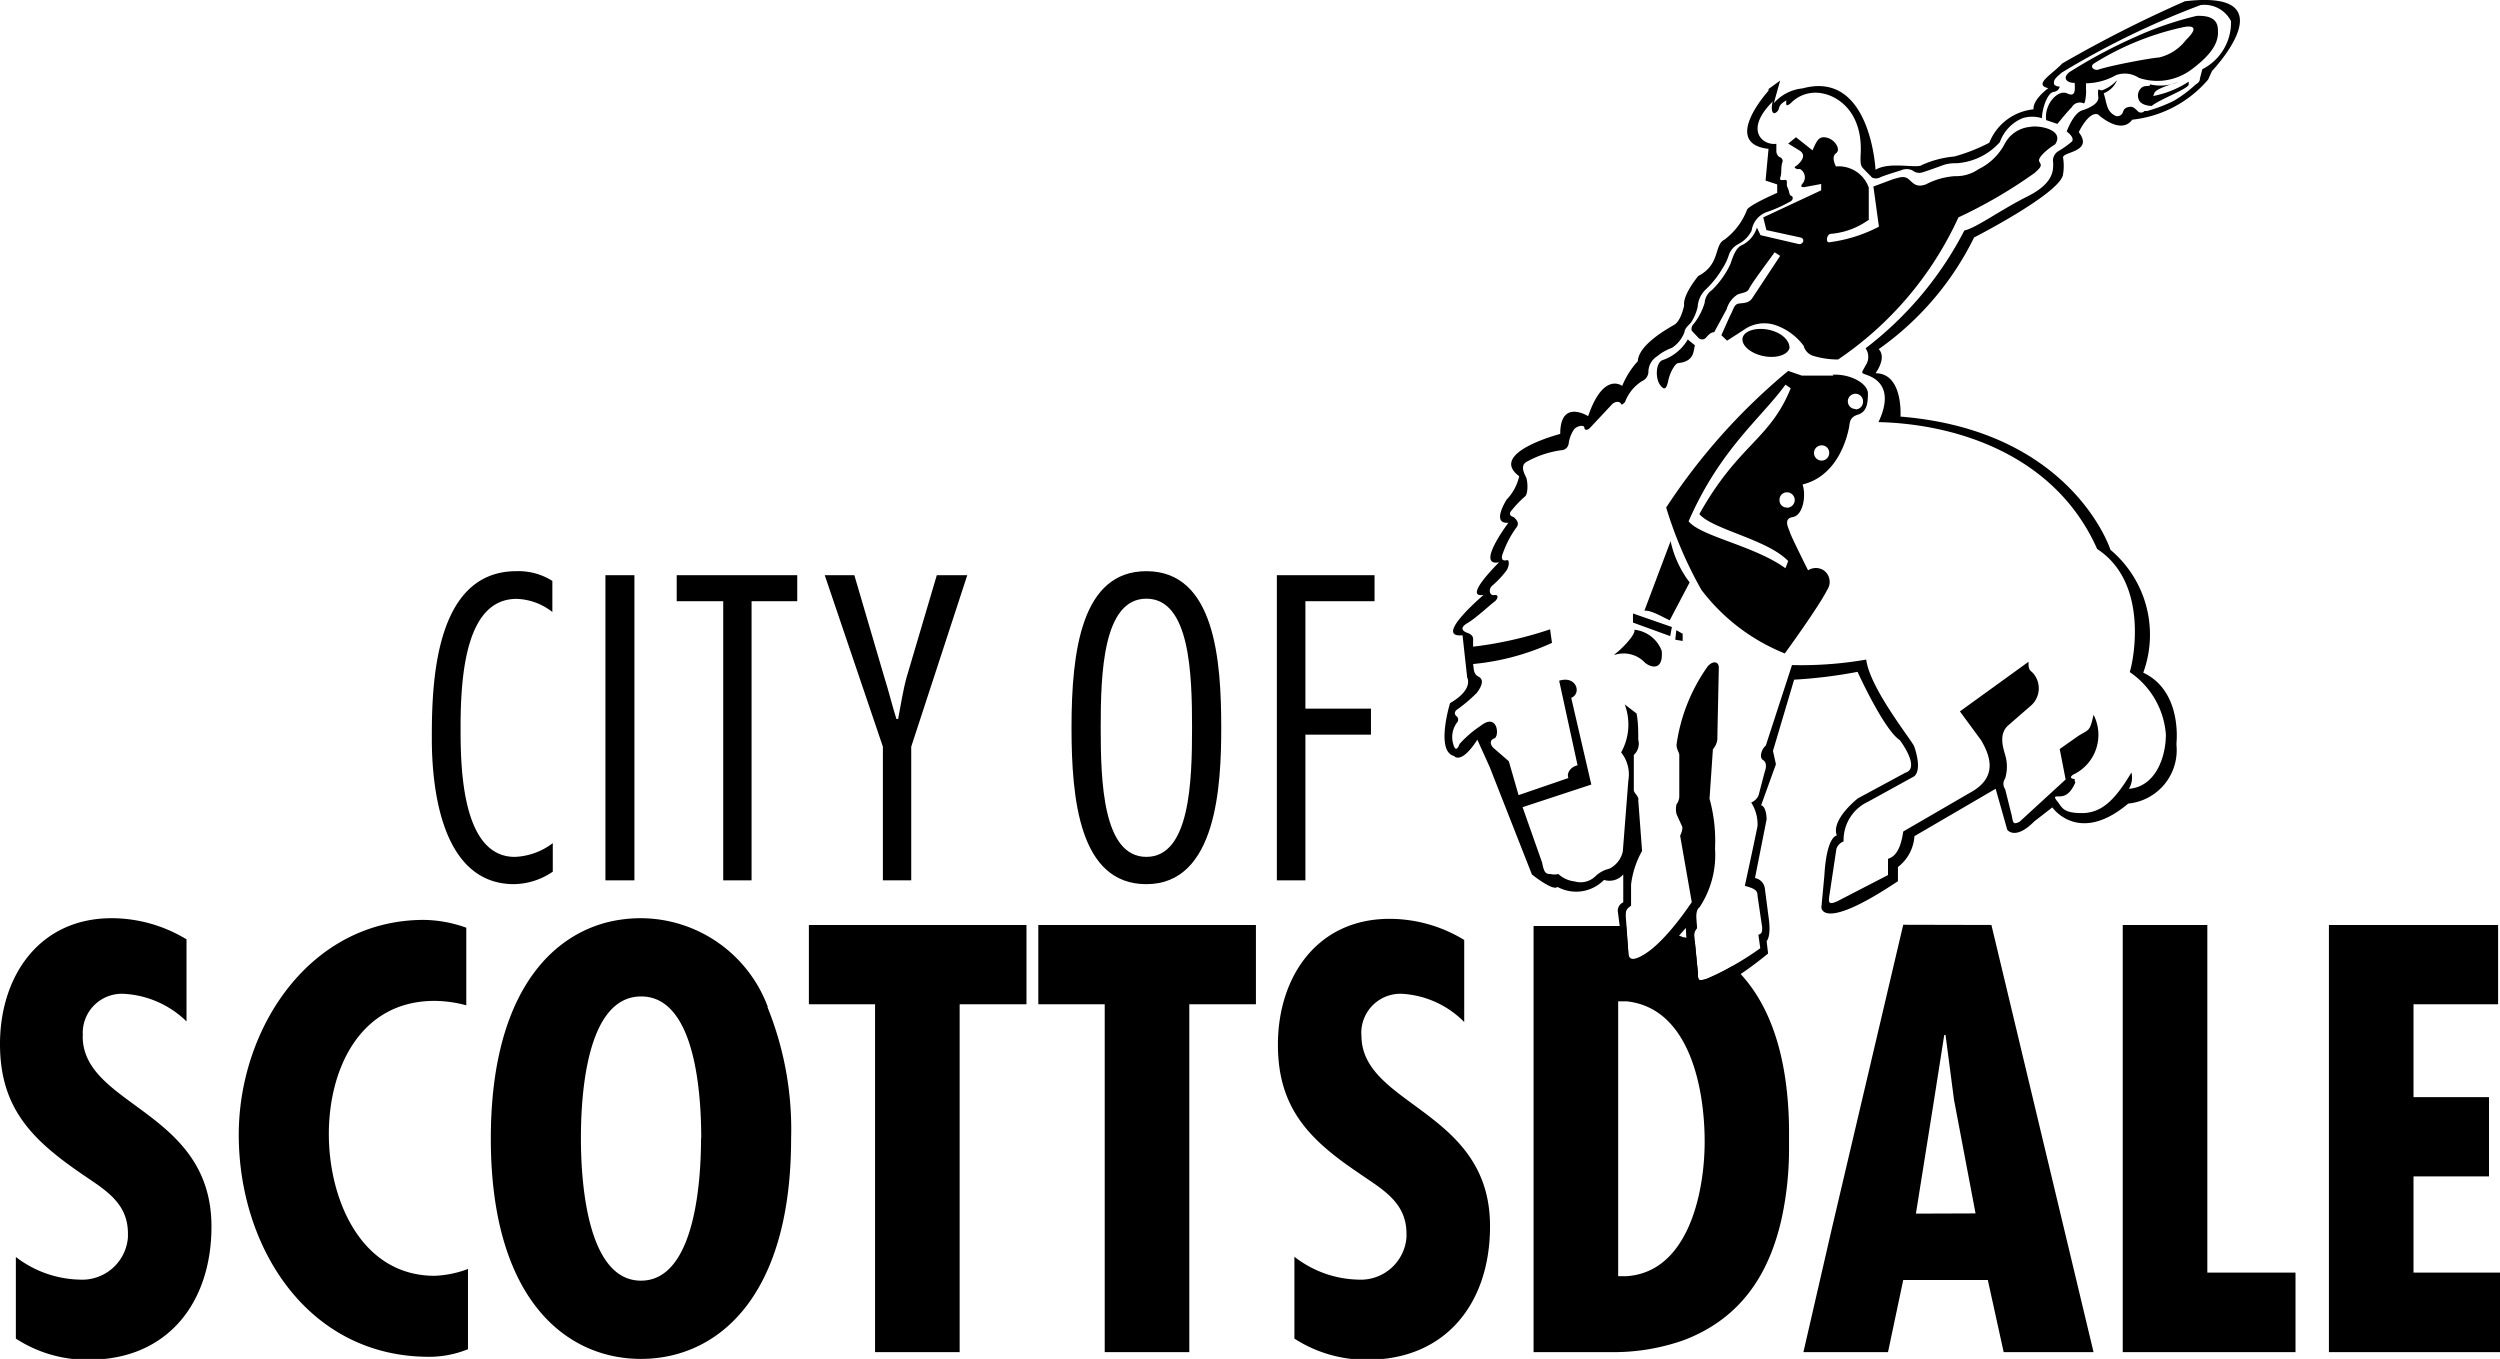
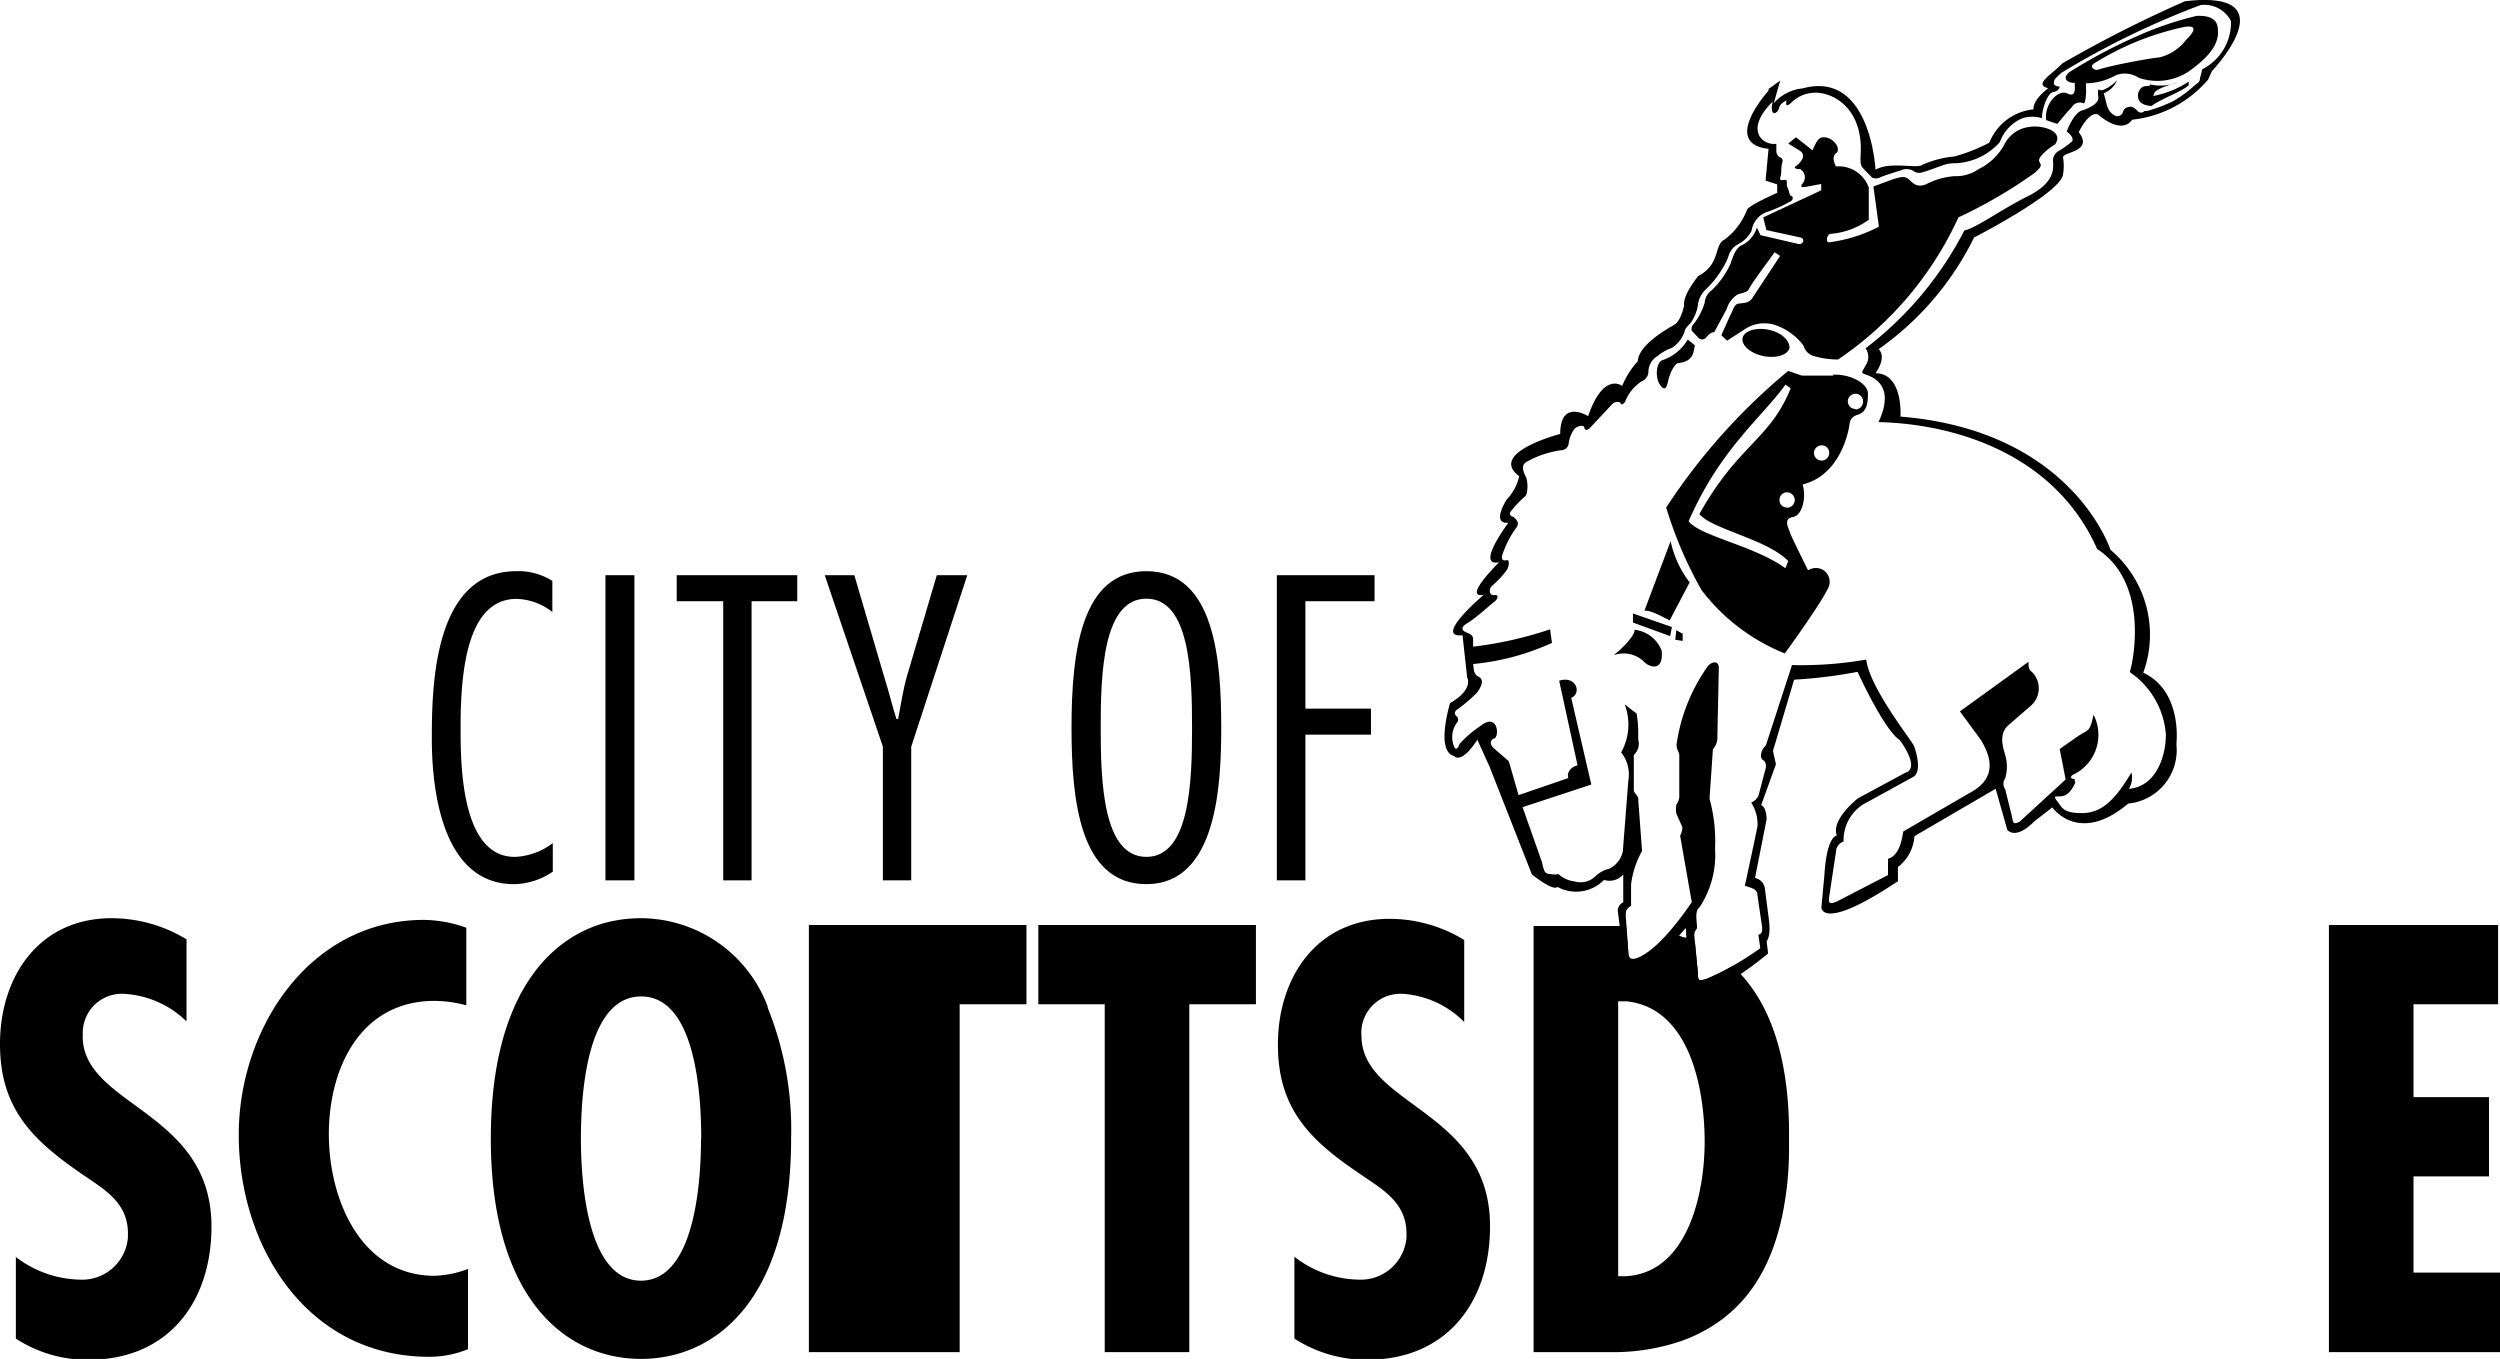
<svg xmlns="http://www.w3.org/2000/svg" viewBox="0 0 118.22 64.26">
  <g id="Layer_2" data-name="Layer 2">
    <g id="Layer_1-2" data-name="Layer 1">
      <g id="Group_312" data-name="Group 312">
        <path id="Path_261" data-name="Path 261" d="M118.22,60.18v3.76h-8.09V43.74h8v3.75h-4v4.39h3.57v3.75h-3.57v4.55Z" />
-         <path id="Path_262" data-name="Path 262" d="M108.55,60.18v3.76h-8.17V43.74h4V60.18Z" />
-         <path id="Path_263" data-name="Path 263" d="M94.17,43.74,99,63.94H94.75L94,60.53H90l-.72,3.41h-4l1.35-5.87L90,43.73Zm-.75,13.64L92.4,52,92,48.94h-.06L91.46,52l-.86,5.39Z" />
        <path id="Path_264" data-name="Path 264" d="M70.46,58c0,3.59-2.06,6.3-5.81,6.3a6.26,6.26,0,0,1-3.44-1V59.43a5.07,5.07,0,0,0,3,1.08,2.17,2.17,0,0,0,2.3-2v-.17c0-1.55-1.23-2.14-2.36-2.94-2.3-1.56-3.72-3.06-3.72-6,0-3.2,1.85-5.95,5.28-5.95a6.77,6.77,0,0,1,3.53,1v3.88A4.49,4.49,0,0,0,66.38,47a1.85,1.85,0,0,0-2,1.68,1.4,1.4,0,0,0,0,.29c0,3.33,6.08,3.52,6.08,9" />
        <path id="Path_265" data-name="Path 265" d="M61.73,33.51h3.1v1.23h-3.1v6.89H60.38V27.2H65v1.23H61.73Z" />
        <path id="Path_266" data-name="Path 266" d="M59.39,43.74v3.75H56.24V63.94h-4V47.49H49.1V43.74Z" />
        <path id="Path_267" data-name="Path 267" d="M54.21,40.52c2.06,0,2.16-3.56,2.16-6.11s-.1-6.1-2.16-6.1-2.16,3.56-2.16,6.1.1,6.11,2.16,6.11m0-13.51c3.25,0,3.54,4.23,3.54,7.4,0,2.7-.2,7.4-3.54,7.4-3.16,0-3.54-4-3.54-7.4,0-3.65.48-7.4,3.54-7.4" />
-         <path id="Path_268" data-name="Path 268" d="M48.54,43.74v3.75H45.38V63.94h-4V47.49H38.25V43.74Z" />
+         <path id="Path_268" data-name="Path 268" d="M48.54,43.74v3.75H45.38V63.94h-4H38.25V43.74Z" />
        <path id="Path_269" data-name="Path 269" d="M43.09,35.31v6.32H41.75V35.31L39,27.2H40.4l1.43,4.87c.2.62.35,1.27.56,1.93h.08c.13-.67.23-1.36.41-2L44.3,27.2h1.44Z" />
        <path id="Path_270" data-name="Path 270" d="M36.29,47.62a15.38,15.38,0,0,1,1.12,6.22c0,7.58-3.54,10.42-7.1,10.42s-7.1-2.84-7.1-10.42c0-6.4,2.51-9.42,5.44-10.21a6.63,6.63,0,0,1,1.66-.21,6.43,6.43,0,0,1,6,4.2m-3.15,6.22c0-1.8-.19-6.72-2.84-6.72S27.47,52,27.47,53.84c0,1.61.18,6.72,2.84,6.72s2.84-5.11,2.84-6.72" />
        <path id="Path_271" data-name="Path 271" d="M34.2,28.43H32V27.2H37.7v1.23H35.54v13.2H34.2Z" />
        <path id="Path_272" data-name="Path 272" d="M30,28.43v13.2H28.63V27.2H30Z" />
        <path id="Path_273" data-name="Path 273" d="M22.13,60V63.8a4.83,4.83,0,0,1-1.84.36c-5.76,0-9-5.2-9-10.5,0-5,3.33-10.16,8.76-10.16a6.14,6.14,0,0,1,2,.37v3.67a5.84,5.84,0,0,0-1.5-.21c-3.51,0-5,3.19-5,6.3s1.53,6.7,5,6.7a5,5,0,0,0,1.52-.3" />
        <path id="Path_274" data-name="Path 274" d="M24.36,40.52a3.17,3.17,0,0,0,1.78-.65v1.35a3.34,3.34,0,0,1-1.83.59c-3.39,0-3.89-4.42-3.89-6.88s.08-7.92,4-7.92a3,3,0,0,1,1.7.46v1.47a2.87,2.87,0,0,0-1.69-.62c-2.33,0-2.65,3.38-2.65,6.06,0,1.68,0,6.14,2.56,6.14" />
        <path id="Path_275" data-name="Path 275" d="M3.91,49c0,3.32,6.09,3.51,6.09,9,0,3.59-2.06,6.3-5.81,6.3a6.18,6.18,0,0,1-3.44-1V59.44a5.12,5.12,0,0,0,3,1.07,2.17,2.17,0,0,0,2.3-2v-.18c0-1.55-1.23-2.14-2.36-2.94C1.42,53.81,0,52.31,0,49.37c0-3.2,1.85-5.95,5.28-5.95a6.83,6.83,0,0,1,3.54,1v3.88A4.59,4.59,0,0,0,5.92,47a1.85,1.85,0,0,0-2,1.68,1.5,1.5,0,0,0,0,.3" />
        <path id="Path_276" data-name="Path 276" d="M82.19,45.93l-.26-.25a6.33,6.33,0,0,1-1.25.62c-.35.09-.39.09-.39-.3l-.15-1.51-.06,0a3.69,3.69,0,0,0-.42-.17h-.07a2.06,2.06,0,0,0-.46-.15l-.2-.06a4.19,4.19,0,0,1-1.55,1.25c-.26.09-.38,0-.38-.3l-.1-1.27h-.16l-.49,0H72.52V63.94h3.73a9.94,9.94,0,0,0,3.41-.58c2.58-1,4-3,4.61-5.83a15.56,15.56,0,0,0,.33-3.19c0-.11,0-.23,0-.34s0-.46,0-.69C84.55,50.24,83.85,47.64,82.19,45.93Zm-5.3,14.42h-.37v-13l.39,0c3,.31,3.7,4.15,3.7,6.63s-.81,6.21-3.73,6.37Z" />
        <path id="Path_277" data-name="Path 277" d="M103.32.06A59.42,59.42,0,0,0,97.52,3c-.47.51-1.39,1-.66,1.17,0,0-.73.52-.7,1a2.52,2.52,0,0,0-2.09,1.58,8.45,8.45,0,0,1-1.65.65,4.74,4.74,0,0,0-1.53.4c-.22.19-1.54-.18-2.2.23,0,0-.23-4.73-3.45-3.85a2.08,2.08,0,0,0-1.36.7l.3-1.07-.55.4,0,.08s-2.27,2.49,0,2.75l-.14,1.5.55.18v.4s-1.36.59-1.43.81a3.18,3.18,0,0,1-1.06,1.4c-.51.25-.18,1.17-1.24,1.72,0,0-.74.88-.67,1.39,0,0-.14.73-.47.92s-1.69.95-1.72,1.72a3.87,3.87,0,0,0-.74,1.17s-.88-.7-1.61,1.43c0,0-1.32-.84-1.32.84,0,0-3.44.89-1.94,2a2.32,2.32,0,0,1-.59,1.1s-.76,1.17.08,1.1c0,0-1.58,2.09-.44,1.87,0,0-1.76,1.72-.73,1.54,0,0-2.42,2.05-1,1.91l.22,2s.33.55-.81,1.21c0,0-.7,2.28.19,2.5,0,0,.32.44,1.1-.77l.58,1.28,2,5.09s1,.81,1.21.59a1.84,1.84,0,0,0,2.2-.33.86.86,0,0,0,.91-.26l0,1.32a.44.44,0,0,0-.26.4l.33,2.57s.92.7,2.6-1.43l.29-.33.12,2.38s0,1.91,3.77-1.17l-.07-.59s.21-.18.11-1l-.19-1.46a.58.58,0,0,0-.47-.52l.55-2.78s0-.59-.26-.66l.7-1.94-.14-.63,1-3.37a22.74,22.74,0,0,0,3-.37s1.25,2.75,2,3.23c0,0,1,1.32.26,1.54l-2.24,1.21s-1.29,1-1,1.76c0,0-.48,0-.59,1.9l-.14,1.5s0,1.18,3.62-1.24V41a2,2,0,0,0,.78-1.46l3.84-2.24.55,1.94s.37.52,1.28-.4l.85-.66s1.24,1.8,3.59-.18a2.54,2.54,0,0,0,2.28-2.78.22.22,0,0,0,0-.08s.29-2.46-1.57-3.33A5.24,5.24,0,0,0,99.8,26s-1.8-5.64-9.93-6.3c0,0,.14-2.05-1.18-2.05,0,0,.55-.73.15-1.14a14,14,0,0,0,4.51-5.28s4.14-2.12,4.21-3a2.49,2.49,0,0,0,0-.77c-.07-.29,1.47-.26.74-1.21,0,0,.47-1,.91-.84,0,0,1.07,1,1.62.25a5.49,5.49,0,0,0,3.59-1.9l.18-.4S108.3-.53,103.32.06Zm.83,3.19-.12.46c0,.18-.12.22-.24.32a5.79,5.79,0,0,1-1,.74,7.11,7.11,0,0,1-1.26.48c-.09,0-.09,0-.12,0a.22.22,0,0,1-.24.06c-.07,0-.24-.29-.44-.26s-.28.07-.34.25a.28.28,0,0,1-.32.19.7.7,0,0,1-.41-.43c-.08-.22-.11-.44-.18-.65a1.1,1.1,0,0,0,.63-.62,1.74,1.74,0,0,1-.63.45c-.16.07-.11,0-.26,0a1.66,1.66,0,0,0,0,.32c.07.29-.34.53-.76.66s-.73,1-.73,1,.39.27.25.47a4.53,4.53,0,0,1-.63.45.52.52,0,0,0-.26.55c0,.3.08.95-1.2,1.59s-2.44,1.5-3,1.62a16.52,16.52,0,0,1-4.67,5.57.71.71,0,0,1,0,.81c-.17.34-.25.34,0,.43s1.46.45.61,2.25c3.72.09,8.37,1.56,10.34,6,2.53,1.65,1.67,5.48,1.54,5.82a3.92,3.92,0,0,1,1.71,2.95c0,1.11-.51,2.48-1.75,2.57a1,1,0,0,0,.12-.77c-.81,1.37-1.45,1.92-2.35,1.92s-.93-.28-1.14-.54-.13-.25.08-.25.5-.06.76-.66c-.08-.17,0-.16,0-.16-.25,0-.3-.13,0-.26A2.08,2.08,0,0,0,99,33.8h0c-.18.8-.2.68-.72,1l-.88.62.28,1.44-2.18,2c-.34.17-.3,0-.38-.34l-.3-1.2a.44.44,0,0,1,0-.51,1.91,1.91,0,0,0,0-1.11c-.08-.3-.34-1,.17-1.42l1.08-.94a1.09,1.09,0,0,0,.05-1.53l-.1-.09c-.13-.13-.09-.43-.09-.43l-3.25,2.35L93.68,35c.43.73.82,1.76-.51,2.48L90,39.32c-.08.56-.25,1.16-.72,1.29l0,.77-2.4,1.24c-.38.17-.42.08-.38-.22l.34-2.26a.56.56,0,0,1,.34-.35,2,2,0,0,1,1.16-1.88l2.18-1.2c.35-.3.09-1.15,0-1.41s-2.1-2.74-2.27-4.11a17.93,17.93,0,0,1-3.51.26L83.5,35.26c-.17.12-.34.55-.13.68s.13.43.08.56l-.29,1.11a.65.65,0,0,1-.35.34,1.9,1.9,0,0,1,.3,1.11c-.08.43-.6,2.83-.6,2.83.47.13.6.21.6.47l.22,1.5c0,.17,0,.3-.18.34l.09.64a13.85,13.85,0,0,1-2.57,1.46c-.34.09-.38.09-.38-.3l-.17-1.76a.48.48,0,0,1,.13-.34c0-.34-.13-.81.12-1a4.48,4.48,0,0,0,.73-2.78,7.45,7.45,0,0,0-.26-2.35L81,35.43a.84.84,0,0,0,.21-.47c0-.17.07-3.38.07-3.38,0-.3-.26-.35-.51-.09a8.4,8.4,0,0,0-1.49,3.72c0,.22.09.3.13.47l0,2a.63.63,0,0,1-.13.35,1,1,0,0,0,0,.47l.25.55c.09.13-.08.47-.08.47L80,42.66c-.43.64-1.63,2.31-2.61,2.65-.26.09-.39,0-.39-.3l-.12-1.67c0-.25,0-.34.25-.51v-1a4.26,4.26,0,0,1,.52-1.59l-.18-2.4c.05-.17-.21-.34-.21-.47l0-1.67a.72.72,0,0,0,.21-.72c0-.42,0-.83-.08-1.24l-.56-.43a2.7,2.7,0,0,1-.17,2.27A1.67,1.67,0,0,1,77,36.92l-.26,3.34a1.19,1.19,0,0,1-.64.82,1.42,1.42,0,0,0-.64.34,1,1,0,0,1-1,.26,1.36,1.36,0,0,1-.77-.35.81.81,0,0,1-.38,0c-.26,0-.3-.13-.39-.55L72,38.17l3.25-1.07L74.3,33c.51-.21.24-1.07-.57-.81l.87,4c-.39.09-.52.43-.43.6l-2.36.81L71.35,36l-.69-.6c-.17-.13-.26-.39,0-.48s.17-1.24-.64-.6a5.17,5.17,0,0,0-1,.86s-.17.51-.3,0a1.15,1.15,0,0,1,.17-1,.21.21,0,0,0,0-.3h0s-.26-.17.09-.38a7.43,7.43,0,0,0,.85-.73c.26-.34.35-.64.09-.77s-.22-.39-.26-.6a11.52,11.52,0,0,0,3.73-1l-.09-.64a18.1,18.1,0,0,1-3.64.82l0-.39s0-.17-.26-.26-.38-.25,0-.47,1.09-.88,1.26-1,.24-.36,0-.32-.28-.3-.09-.45a4.3,4.3,0,0,0,.68-.73c.11-.17.15-.51,0-.47s-.32,0-.17-.36a4.84,4.84,0,0,1,.6-1.15c.26-.28-.09-.5-.09-.52s-.36-.06-.08-.36a5,5,0,0,1,.6-.62c.17-.13.13-.75.06-.9s-.3-.54,0-.73a4.66,4.66,0,0,1,1.66-.56.36.36,0,0,0,.35-.32,1.56,1.56,0,0,1,.25-.66c.13-.17.48-.24.49-.09s.16.13.28,0,.8-.85,1-1.07.42-.15.45-.06.12,0,.19-.07a2,2,0,0,1,.81-1,.49.49,0,0,0,.3-.42.87.87,0,0,1,.41-.75,2.32,2.32,0,0,1,.7-.4,1.5,1.5,0,0,0,.6-.76c0-.15.2-.32.3-.43a2.27,2.27,0,0,0,.32-.75,1.23,1.23,0,0,1,.39-.83,4.52,4.52,0,0,0,.79-1,2.5,2.5,0,0,0,.3-.64.9.9,0,0,1,.43-.49,1.47,1.47,0,0,0,.64-.64,1.1,1.1,0,0,1,.77-.9,6.28,6.28,0,0,0,1-.45c.23-.09.2-.27.1-.3s-.07-.19-.17-.39.07-.39-.17-.36-.19-.05-.15-.2,0-.47.09-.68a.21.21,0,0,0-.17-.21C84,7.3,84,7.19,84,7.12l0-.32c-.64.09-1.54-.64-.17-2-.09.3-.05.68.17.51s0-.3.47-.56c0,.17-.05.34.21.13a1.62,1.62,0,0,1,1.46-.47c.81.13,2,.94,1.84,3,0,.35,0,.43.17.6l.38.39a.43.43,0,0,0,.35,0c.17-.09,1-.34,1-.34a.65.65,0,0,1,.56,0,.5.5,0,0,0,.47.09c.3-.09,1-.35,1-.35a1.77,1.77,0,0,1,.6-.08,3,3,0,0,0,2.06-1,1.92,1.92,0,0,1,1.07-1.13,1.52,1.52,0,0,1,.92,0c0-.44.26-1.2.54-1.24s.3-.26.3-.26A.33.33,0,0,1,97.14,4c-.07-.22.1-.34.36-.57A39.15,39.15,0,0,1,104.06.24,1.41,1.41,0,0,1,105.5,1a2.48,2.48,0,0,1-1.35,2.27ZM76.35,30.94c.25-.17,1-.9.94-1.16a1.55,1.55,0,0,1,1.29,1c.09,1.06-.65.74-.86.49a1.38,1.38,0,0,0-1.37-.3m2.92-1.17.3.17,0,.34-.35-.06ZM79,25.59a4.9,4.9,0,0,0,.9,1.95l-.94,1.79c-.22-.08-.86-.49-1.2-.45ZM88.4,10.37a3.55,3.55,0,0,1-1.85.69c-.19.06-.23.47,0,.39a7,7,0,0,0,2.3-.73l-.26-1.9.94-.35c.3-.08.51-.17.72,0s.35.42.82.25a3.43,3.43,0,0,1,1.37-.39A1.85,1.85,0,0,0,93.56,8,2.75,2.75,0,0,0,94.8,6.8,1.51,1.51,0,0,1,96,6c.43-.09,1.65.14,1.18.83-.3.17-.84.62-.75.8s.17.21-.22.55a22.71,22.71,0,0,1-3.6,2.1A16.27,16.27,0,0,1,86.92,17a4.06,4.06,0,0,1-1.2-.18.68.68,0,0,1-.43-.47,2.79,2.79,0,0,0-1.41-1,1.67,1.67,0,0,0-1.42.25l-.79.51-.27-.26.42-.94c.13-.21.17-.51.38-.55s.49,0,.66-.26l1.32-2-.26-.17c-.34.47-1.11,1.5-1.2,1.71s-.35.2-.56.29a1.22,1.22,0,0,0-.51.69l-.59,1.09c-.15,0-.26.11-.37.24a.25.25,0,0,1-.35.05h0L80,15.64a.32.32,0,0,1,.09-.32,3,3,0,0,0,.52-1,.81.81,0,0,1,.34-.6,4.13,4.13,0,0,0,.88-1.24c.13-.39.27-.78.55-.89a1.37,1.37,0,0,0,.7-.83l.17.36,1.76.41c.25.08.38-.24.13-.3l-1.61-.35-.15-.6L86.12,9l0-.3-.8.15c-.1,0-.2,0-.1-.15A.45.45,0,0,0,85.13,8,.33.33,0,0,0,85,8c-.26-.09-.07-.13,0-.2s.49-.43.1-.68l-.54-.33.37-.3.78.62c.21-.47.3-.69.68-.6s.68.56.43.74,0,.62,0,.62a1.51,1.51,0,0,1,1.55,1l0,1.56M103,3.88c-1.25.39-1.08.47-1.18.66a4.65,4.65,0,0,0,1.68-.68l0,.15c-.11.23-1.36.68-1.75,1,0,0-.52,0-.62-.32a.49.49,0,0,1,.19-.58c.16-.08.38,0,.35-.12A2.19,2.19,0,0,0,103,3.88M79.06,29.65l-.08.43-1.76-.64,0-.43Zm.76-13.59.33.27c-.08.24,0,.76-.79.84-.14,0-.39.44-.47.82s-.17.51-.39.21-.21-1,.09-1.16a2.21,2.21,0,0,0,1.23-1M104.88,1.42c0-.64-.59-.68-1-.67a15.78,15.78,0,0,0-2.91,1,23.82,23.82,0,0,0-3.11,1.66c-.37.29-.1.52.25.51,0,.23.08.71-.35.5s-1.1.49-1,1.26l.53.18c.22-.27.44-.54.68-.79a.44.44,0,0,1,.57-.18l0,0c.08,0,.13-.59.1-.69a1.78,1.78,0,0,0,0-.26,3,3,0,0,0,1.43-.39,1.2,1.2,0,0,1,1.07.13,2.7,2.7,0,0,0,2.5-.4C104.51,2.63,104.94,2.05,104.88,1.42Zm-1.51.47a2.25,2.25,0,0,1-1.28.83c-.23,0-2.14.34-2.86.57-.13.06-.43-.08-.24-.27a13.25,13.25,0,0,1,4.23-1.73c.31-.07.88-.11.15.6ZM84.63,16.43c-.07.35-.62.53-1.23.41s-1.05-.5-1-.84.61-.53,1.22-.41,1,.5,1,.84m2.08,1.33-1.5,0-.64-.22A28.94,28.94,0,0,0,78.79,24a19.18,19.18,0,0,0,1.67,3.9,9.3,9.3,0,0,0,3.94,3s1.61-2.21,2-3a.67.67,0,0,0-.16-.93.68.68,0,0,0-.74,0s-.81-1.62-.86-1.8-.34-.64.14-.72.64-1,.46-1.54c1.76-.43,2.14-2.44,2.19-2.66s0-.51.42-.64.48-.51.48-1-.86-.94-1.67-.89Zm-2.14,8.77-.13.34c-1.48-1.07-4-1.5-4.58-2.22,1.5-3.43,3.44-4.88,4.58-6.46l.25.17c-1,2.46-2.47,2.64-4.32,5.95.62.73,3.21,1.19,4.2,2.22ZM84.51,24a.34.34,0,0,1-.36-.35.35.35,0,0,1,.35-.37.37.37,0,0,1,.37.36h0a.37.37,0,0,1-.36.37Zm1.63-2.22a.36.36,0,0,1,0-.72.35.35,0,0,1,.36.36h0a.36.36,0,0,1-.36.36Zm1.6-2.44A.36.36,0,1,1,88.1,19h0a.36.36,0,0,1-.35.36ZM78.79,24h0Z" />
      </g>
    </g>
  </g>
</svg>